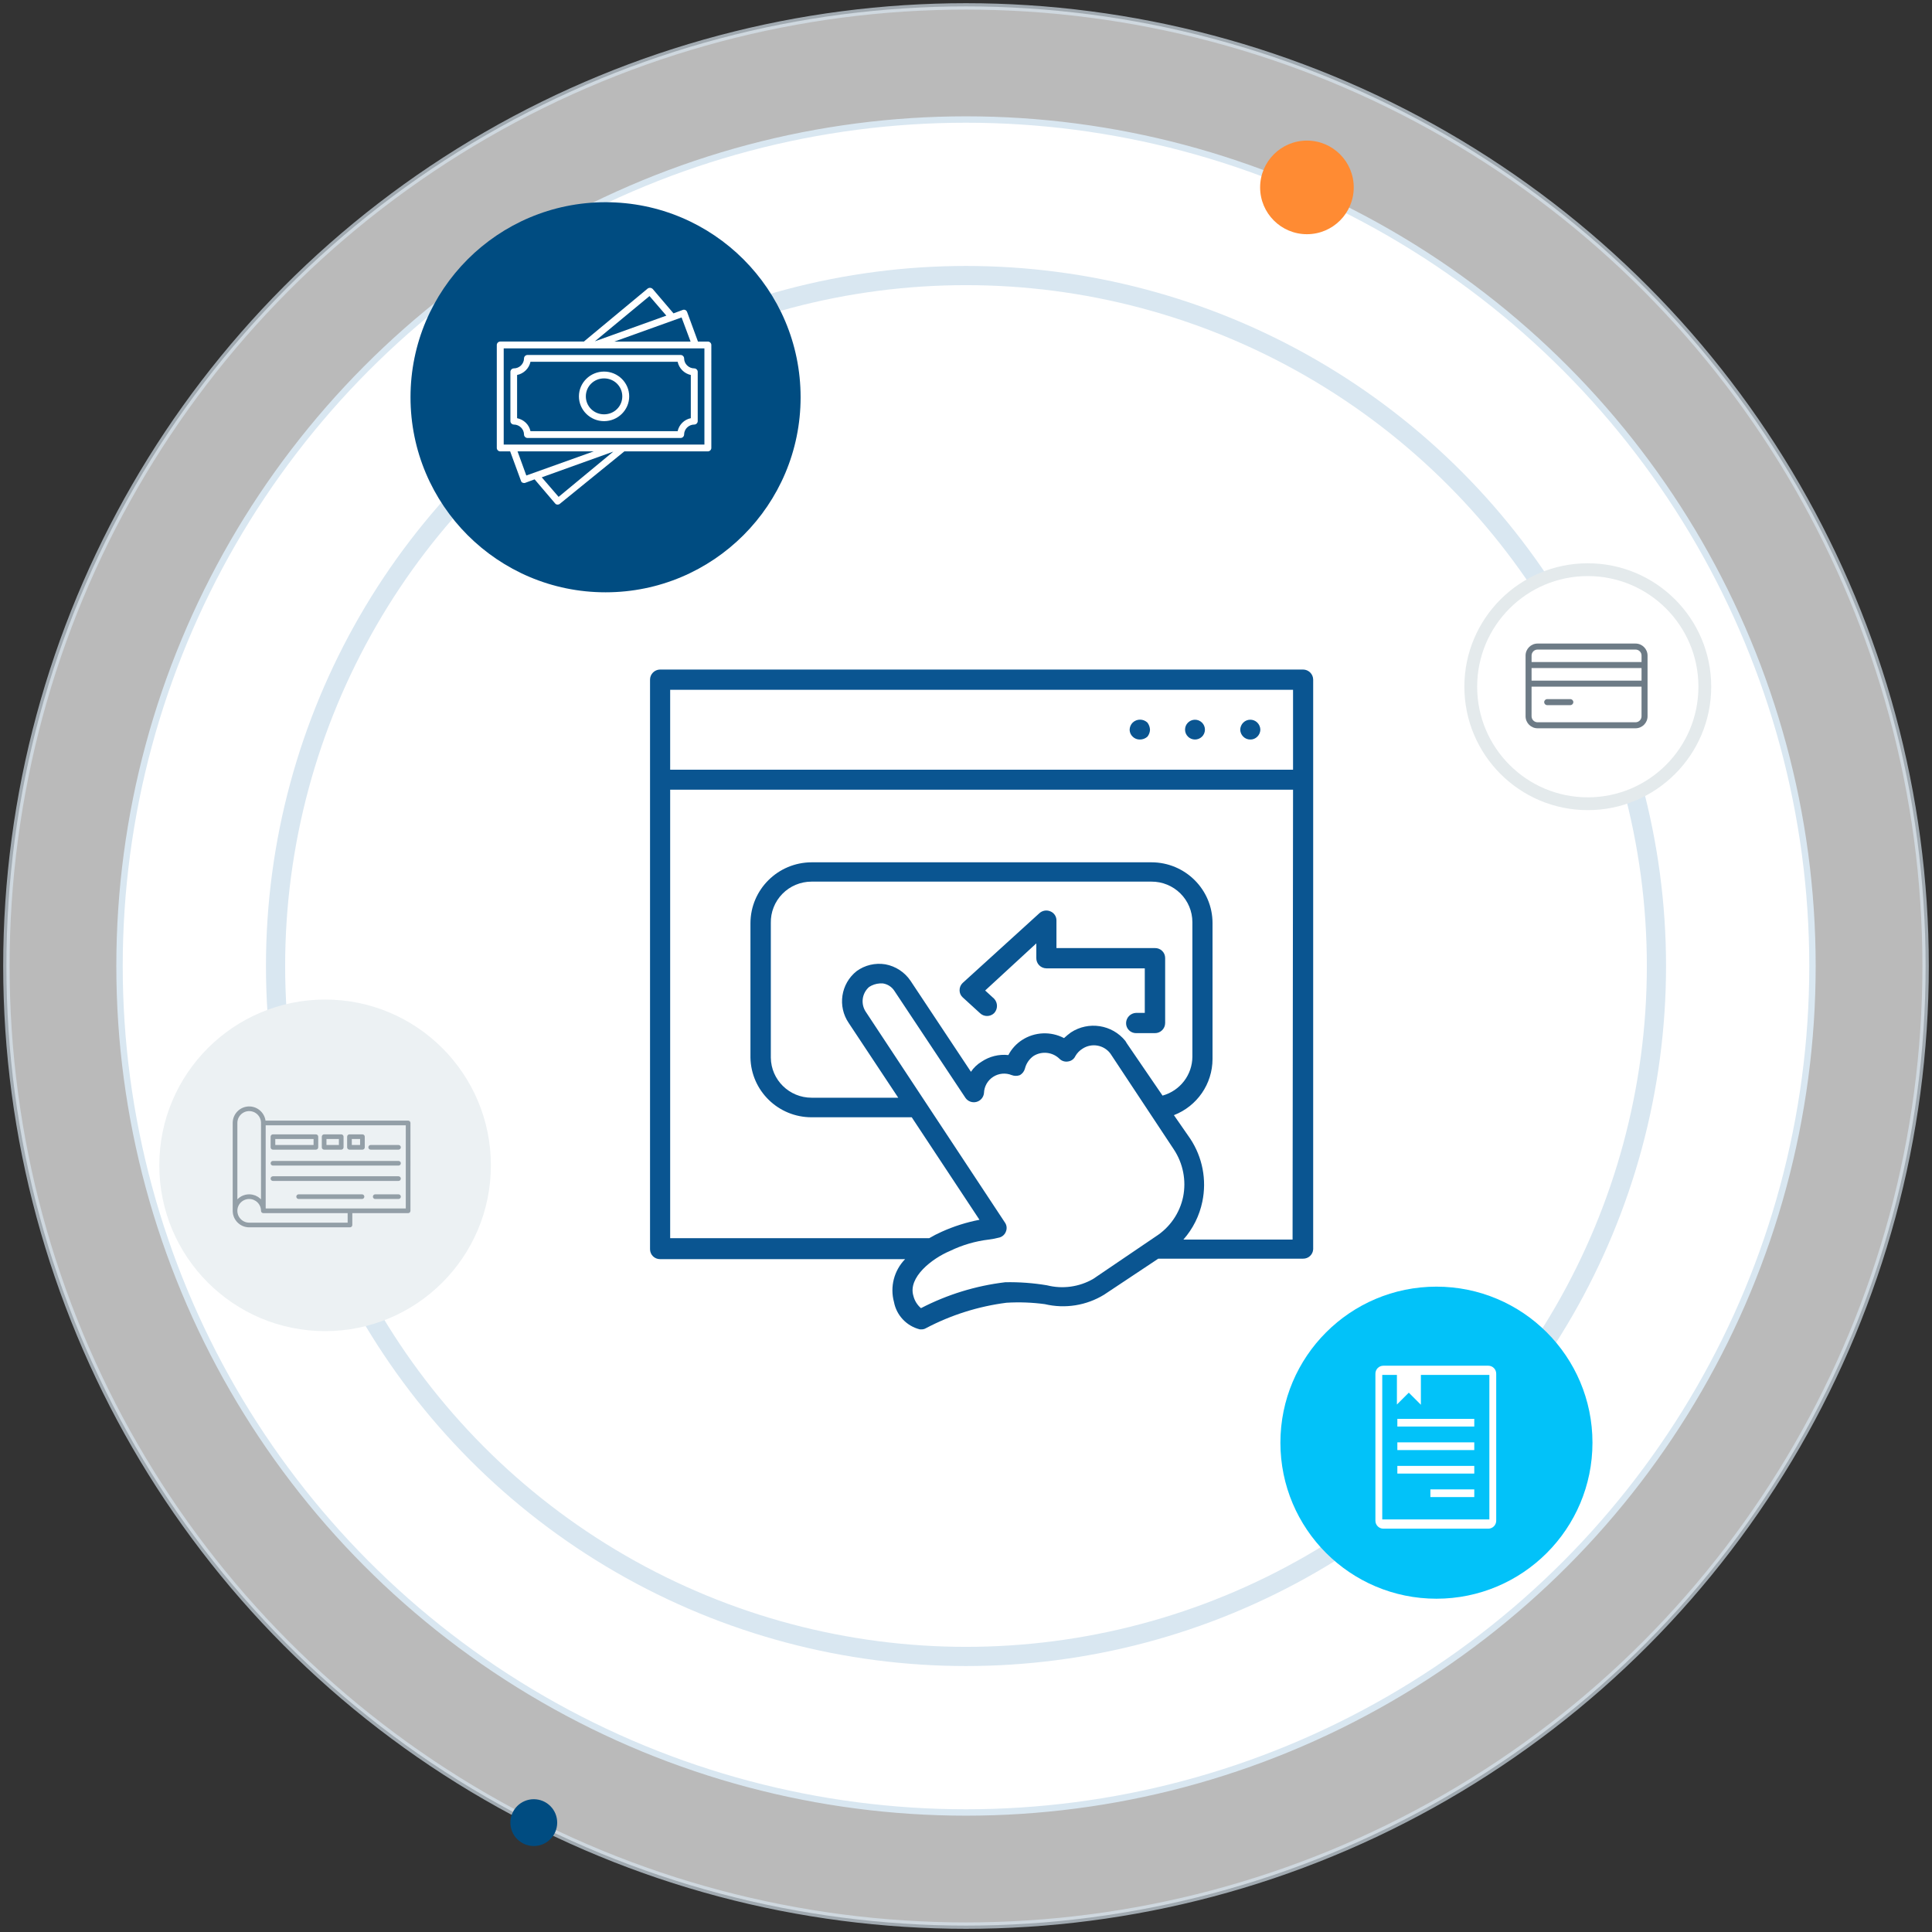
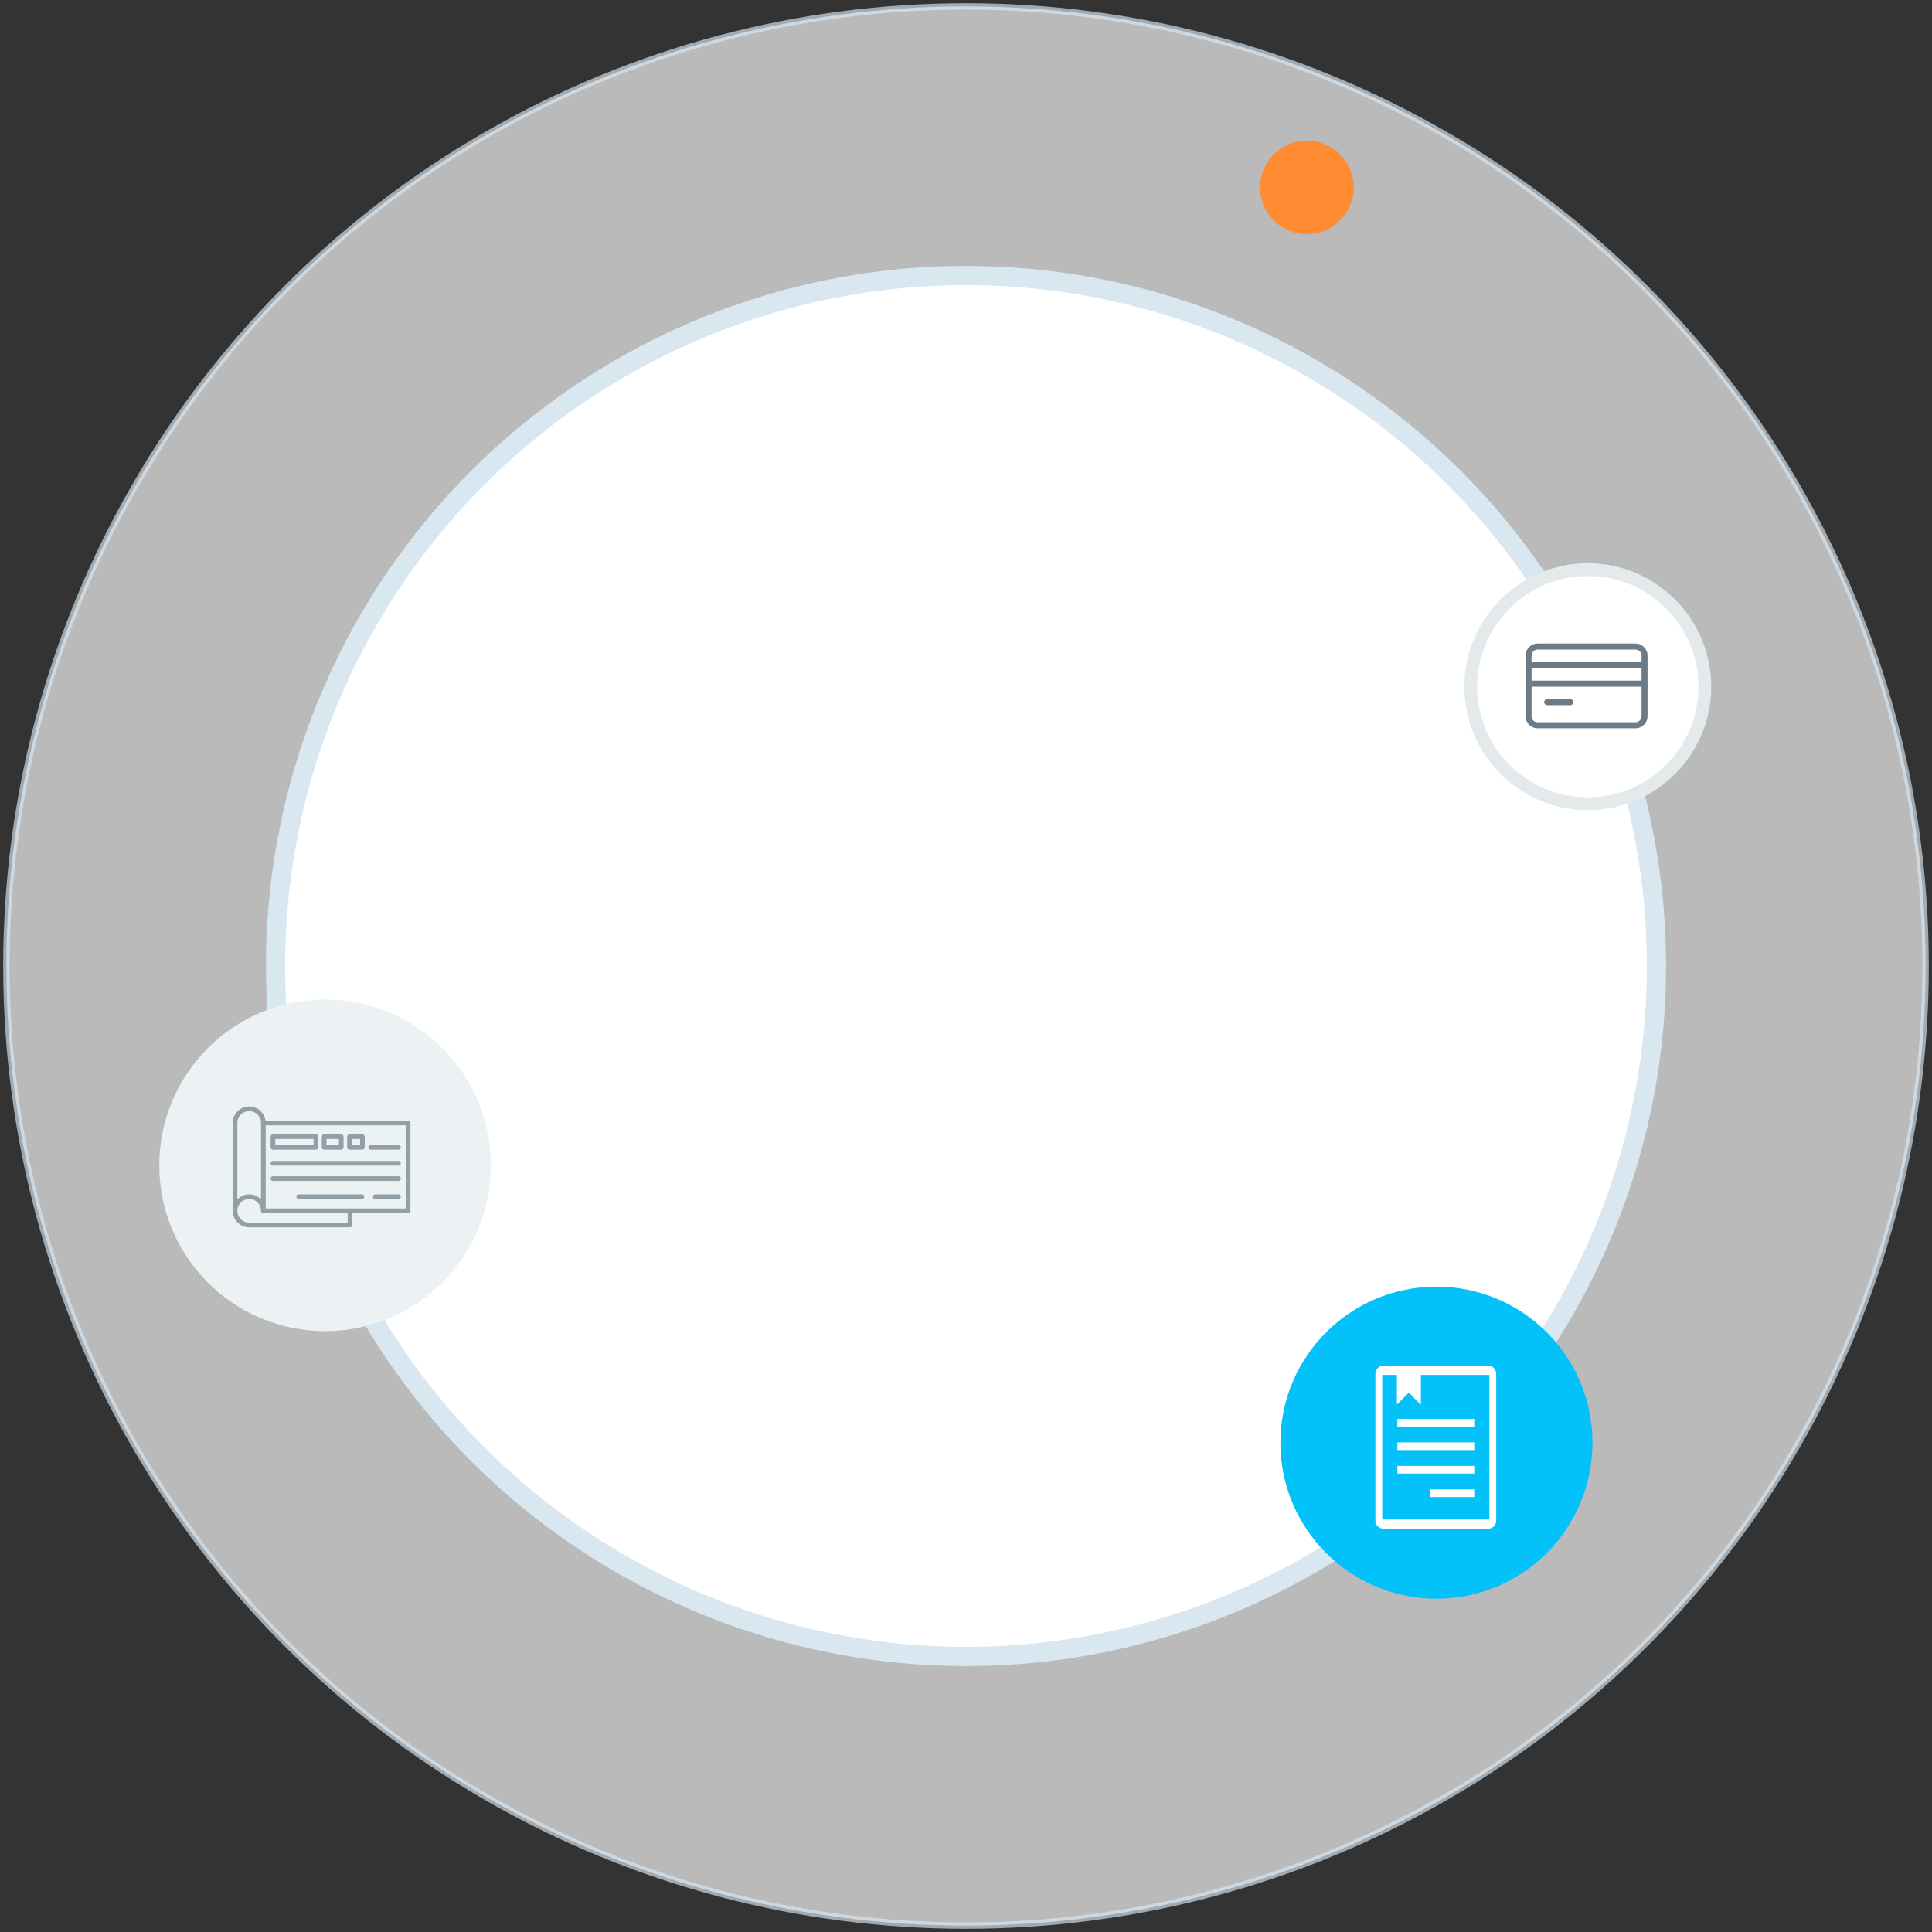
<svg xmlns="http://www.w3.org/2000/svg" xmlns:xlink="http://www.w3.org/1999/xlink" width="302" height="302" viewBox="0 0 302 302">
  <rect x="0" y="0" width="302" height="302" fill="#333333" stroke="none" />
  <defs>
-     <circle id="eqxywlb61a" cx="150" cy="150" r="132.317" />
    <circle id="4p2e2y6gab" cx="150" cy="150" r="107.927" />
  </defs>
  <g fill="none" fill-rule="evenodd">
    <g>
      <g>
        <g transform="translate(-190 -813) translate(191 814)">
          <g>
            <circle cx="150" cy="150" r="150" fill="#FFF" stroke="#D9E7F1" opacity=".664" />
            <use fill="#FFF" stroke="#D9E7F1" opacity=".8" xlink:href="#eqxywlb61a" />
            <use fill="#FFF" stroke="#D9E7F1" stroke-width="3" xlink:href="#4p2e2y6gab" />
          </g>
          <circle cx="203.293" cy="28.293" r="7.317" fill="#FF8B33" />
          <g transform="translate(23.902 155.244)">
            <circle cx="25.915" cy="25.915" r="25.915" fill="#ECF1F3" />
            <g fill="#6D7B86" fill-rule="nonzero" stroke="#6D7B86" stroke-width=".3" opacity=".696">
              <path d="M2.427.404c1.267 0 2.31.976 2.42 2.216H27.27c.12 0 .215.096.215.215h0V16.57c0 .119-.096.215-.215.215h0-8.872v2c0 .12-.096.216-.215.216h0H2.427C1.089 19 0 17.91 0 16.569h0V2.835C0 1.495 1.089.405 2.427.405zm0 14.168c-1.102 0-1.998.896-1.998 1.997 0 1.103.896 2.001 1.998 2.001h15.542v-1.786H4.639c-.12 0-.215-.096-.215-.215h0v-.042c-.023-1.081-.908-1.955-1.997-1.955zM27.056 3.05H4.857v13.304h22.199V3.05zM2.426.834C1.327.834.43 1.732.43 2.835h0v12.357l.031-.04c.04-.055.082-.109.126-.16l.061-.067c.04-.044.083-.086.126-.127h0l.068-.062c.049-.042.099-.081.15-.12l.06-.044c.073-.05.148-.097.227-.14.01-.006.023-.01.034-.016.068-.035.137-.068.208-.096.027-.011.055-.02.083-.03.058-.022.116-.04.176-.057.03-.009.062-.017.093-.024.062-.015.125-.026.188-.036.029-.004.057-.01.086-.013.092-.01.186-.018.28-.018.142 0 .28.016.414.04h0l.096.018c.131.028.26.064.382.112.01.004.019.01.029.013.114.047.223.104.328.168h0l.079.048c.108.07.212.148.308.236.012.01.023.023.035.035.085.08.163.168.236.26h0l.053.068c.012.016.026.031.038.048h0V2.835l.002-.014c-.007-1.097-.9-1.987-2-1.987zm17.636 13.308c.119 0 .215.096.215.215s-.096.215-.215.215h0-9.904c-.119 0-.215-.096-.215-.215s.096-.215.215-.215h0zm5.705 0c.12 0 .215.096.215.215s-.096.215-.215.215h0-3.638c-.119 0-.215-.096-.215-.215s.096-.215.215-.215h0zm0-2.821c.12 0 .215.096.215.215 0 .118-.096.214-.215.214h0H6.142c-.119 0-.215-.096-.215-.214 0-.119.096-.215.215-.215h0zm0-2.398c.12 0 .215.096.215.214 0 .119-.096.215-.215.215h0H6.142c-.119 0-.215-.096-.215-.215 0-.118.096-.214.215-.214h0zM12.854 4.768c.119 0 .215.096.215.215h0v1.662c0 .119-.096.215-.215.215h0-6.712c-.119 0-.215-.096-.215-.215h0V4.983c0-.119.096-.215.215-.215h0zm3.96 0c.12 0 .215.096.215.215h0v1.662c0 .119-.096.215-.215.215h0-2.671c-.119 0-.215-.096-.215-.215h0V4.983c0-.119.096-.215.215-.215h0zm3.316 0c.119 0 .215.096.215.215h0v1.662c0 .119-.096.215-.215.215h0-2.027c-.119 0-.215-.096-.215-.215h0V4.983c0-.119.096-.215.215-.215h0zm5.637 1.663c.12 0 .215.096.215.214 0 .119-.096.215-.215.215h0-4.348c-.12 0-.215-.096-.215-.215 0-.118.096-.214.215-.214h0zM12.64 5.198H6.357V6.43h6.283V5.198zm3.96 0h-2.243V6.43H16.6V5.198zm3.315 0h-1.597V6.43h1.597V5.198z" transform="translate(11.622 16.454)" />
            </g>
          </g>
-           <circle cx="82.439" cy="283.902" r="3.659" fill="#004C81" />
          <g transform="translate(228.902 88.049)">
            <circle cx="18.293" cy="18.293" r="18.293" fill="#FFF" stroke="#E4EAEC" stroke-width="2" />
            <g fill="#6D7B86" fill-rule="nonzero">
              <path d="M17.283.188c1.037 0 1.879.84 1.879 1.878v9.487c0 1.038-.842 1.879-1.88 1.879H1.973c-1.037 0-1.878-.841-1.878-1.879V2.066C.094 1.03.935.188 1.973.188zm.94 6.74H1.032v4.625c0 .519.42.94.94.94h15.31c.519 0 .94-.421.94-.94V6.927zM7.091 8.875c.259 0 .47.21.47.47s-.211.47-.47.47H3.475c-.259 0-.47-.21-.47-.47s.211-.47.47-.47zm11.13-4.86H1.033v1.972h17.19V4.015zm-.94-2.889H1.973c-.518 0-.939.42-.939.94v1.01h17.19v-1.01c0-.52-.421-.94-.94-.94z" transform="translate(8.472 11.36)" />
            </g>
          </g>
          <g fill="#0A5591" fill-rule="nonzero">
-             <path d="M102.067 0c.879 0 1.592.71 1.592 1.584v89.032c-.04.84-.747 1.494-1.592 1.473h-22.62l-8.478 5.636c-2.767 1.692-6.096 2.222-9.255 1.473-1.987-.269-3.996-.343-5.998-.22-4.401.564-8.665 1.912-12.587 3.978-.222.134-.48.198-.74.184h-.222c-2.066-.522-3.64-2.189-4.035-4.273-.65-2.384.011-4.931 1.74-6.704H1.555c-.413 0-.808-.163-1.1-.453C.164 91.42 0 91.026 0 90.616V1.584C0 .724.69.02 1.555 0zM36.392 49.065h-.482c-.594.038-1.168.228-1.666.553-1.143 1.001-1.35 2.696-.48 3.941l21.693 32.857c.297.405.367.933.185 1.4-.158.461-.53.818-1 .958-.558.15-1.127.26-1.702.331-2.097.25-4.137.848-6.035 1.769-2.813 1.178-6.626 4.125-5.738 7.035.185.746.599 1.416 1.185 1.916 4.111-2.13 8.577-3.504 13.18-4.052 2.181-.042 4.363.119 6.515.479 2.445.618 5.035.261 7.22-.995l9.773-6.63c2.215-1.415 3.764-3.66 4.294-6.226.504-2.549-.014-5.193-1.444-7.367L71.97 60.042c-1.017-1.374-2.938-1.714-4.369-.773-.459.284-.84.676-1.11 1.142-.2.453-.619.774-1.111.847-.496.1-1.01-.052-1.37-.405-1.09-1.072-2.776-1.255-4.072-.442-.663.473-1.135 1.165-1.333 1.952-.112.432-.392.803-.777 1.031-.417.162-.88.162-1.296 0-.954-.386-2.037-.284-2.9.275-.864.558-1.398 1.5-1.432 2.525-.058.662-.526 1.218-1.172 1.391-.645.173-1.33-.074-1.715-.618L38.206 50.244c-.403-.638-1.066-1.068-1.814-1.179zm64.12-30.279H3.147v70.098h40.5c.623-.367 1.265-.7 1.926-.994 1.893-.855 3.881-1.486 5.923-1.879L40.908 69.988h-15.66c-5.203 0-9.45-4.143-9.551-9.32V39.635c.02-5.24 4.285-9.483 9.551-9.503h53.125c5.275 0 9.552 4.254 9.552 9.503V60.89c-.008 3.88-2.403 7.358-6.035 8.767l2.555 3.684c1.916 2.9 2.595 6.437 1.888 9.835-.452 2.2-1.473 4.244-2.962 5.93h17.067l.074-70.319zM78.373 33.152H25.248c-1.715 0-3.357.687-4.555 1.908-1.199 1.22-1.852 2.87-1.812 4.575v21.033c.04 3.47 2.88 6.262 6.367 6.262h13.55L31.06 55.254c-1.778-2.606-1.247-6.133 1.221-8.104 1.299-.95 2.928-1.334 4.517-1.069 1.603.3 3.017 1.23 3.924 2.579l9.44 14.218c.431-.644 1-1.185 1.666-1.583 1.228-.826 2.71-1.192 4.184-1.032.498-.957 1.238-1.77 2.147-2.357 1.969-1.273 4.476-1.386 6.553-.295.34-.314.699-.61 1.073-.884 2.758-1.808 6.445-1.234 8.515 1.326l.222.368 5.59 8.178c2.747-.759 4.653-3.241 4.665-6.078V39.488c0-1.687-.676-3.304-1.878-4.493-1.202-1.19-2.832-1.853-4.527-1.843zm-15.808 4.641c.592.232.976.805.963 1.437v4.31h15.4c.42-.01.824.148 1.124.44.3.29.468.69.468 1.107v10.167c0 .874-.712 1.583-1.591 1.583h-2.962c-.419 0-.82-.167-1.113-.466-.293-.298-.452-.7-.442-1.117.019-.853.698-1.546 1.555-1.584h1.37v-6.962H61.936c-.422-.01-.823-.186-1.115-.49-.292-.304-.45-.711-.44-1.131v-2.284l-7.996 7.367 1.406 1.29c.588.634.588 1.612 0 2.246-.618.6-1.603.6-2.22 0l-2.703-2.468c-.312-.283-.487-.685-.482-1.105-.006-.43.168-.844.482-1.142l11.994-10.903c.46-.423 1.127-.538 1.703-.295zm37.947-34.625H3.147v12.487h97.365V3.168zm-7.775 5.12c.606-.594 1.58-.594 2.185 0 .306.302.479.713.48 1.142-.017.404-.189.786-.48 1.068-.283.287-.67.447-1.074.442-.415.01-.817-.15-1.11-.442-.292-.282-.464-.664-.482-1.068.002-.43.175-.84.481-1.142zm-17.288 0c.643-.608 1.652-.608 2.295 0 .254.328.397.728.407 1.142-.016.39-.159.765-.407 1.068-.325.29-.748.448-1.185.442-.414.006-.814-.153-1.11-.442-.299-.277-.472-.662-.482-1.068.003-.43.176-.84.482-1.142zm9.7-.442c.424-.01.835.153 1.136.453.3.299.465.708.455 1.13-.02.845-.718 1.517-1.567 1.51-.849-.006-1.535-.69-1.542-1.534-.007-.845.668-1.539 1.517-1.559z" transform="translate(100.61 103.659)" />
-           </g>
+             </g>
        </g>
        <g>
          <g transform="translate(-190 -813) translate(191 814) translate(199.146 200.122)">
            <circle cx="24.39" cy="24.39" r="24.39" fill="#02C2F9" />
            <path fill="#FFF" fill-rule="nonzero" d="M32.487 12.358c.691 0 1.247.556 1.247 1.247v22.98c0 .691-.556 1.247-1.247 1.247H16.098c-.69 0-1.247-.556-1.247-1.247v-22.98c0-.691.556-1.247 1.247-1.247zm.178 1.442l-10.706-.001v4.662l-1.89-1.89-1.857 1.855V13.8H15.92V36.39h16.745V13.8zm-2.36 17.89v1.203h-6.859V31.69h6.859zm0-3.674v1.202H18.28v-1.202h12.025zm0-3.674v1.202H18.28v-1.202h12.025zm0-3.674v1.202H18.28v-1.202h12.025z" />
          </g>
        </g>
        <g transform="translate(-190 -813) translate(191 814) translate(63.17 30.61)">
-           <circle cx="30.488" cy="30.488" r="30.488" fill="#004C81" />
          <g fill="#FFF" fill-rule="nonzero">
-             <path d="M4.665 11.063c0 .853-.722 1.564-1.587 1.564-.289 0-.541.25-.541.534v7.713c0 .285.252.534.54.534.866 0 1.588.71 1.588 1.564 0 .284.252.533.54.533H29.15c.288 0 .54-.249.54-.533 0-.853.722-1.564 1.587-1.564.289 0 .541-.25.541-.534v-7.713c0-.285-.252-.534-.54-.534-.866 0-1.587-.71-1.587-1.564 0-.284-.253-.533-.541-.533H5.206c-.289 0-.541.249-.541.533zm24.016.533c.216 1.031 1.046 1.849 2.056 2.062v6.754c-1.046.214-1.84 1.031-2.056 2.026H5.674c-.216-1.03-1.045-1.812-2.091-2.026v-6.754c1.046-.213 1.875-1.03 2.091-2.062h23.007zm-11.503 9.278c2.163 0 3.93-1.741 3.93-3.874s-1.767-3.875-3.93-3.875c-2.164 0-3.93 1.742-3.93 3.875s1.766 3.874 3.93 3.874zm0-6.683c1.586 0 2.849 1.245 2.849 2.809s-1.263 2.808-2.85 2.808c-1.586 0-2.848-1.244-2.848-2.808 0-1.564 1.262-2.809 2.849-2.809zm16.227-5.758h-1.55L30.16 3.812c-.109-.285-.397-.427-.686-.32l-1.442.533L24.787.22c-.217-.213-.541-.249-.794-.07L14.15 8.325l-.109.107H.95c-.288 0-.54.249-.54.533v16.103c0 .284.252.533.54.533H2.5l1.696 4.621c.036.143.144.25.288.285.072.035.145.035.217.035.072 0 .108 0 .18-.035l1.442-.533 3.21 3.768c.108.142.252.177.396.177.109 0 .253-.035.361-.142l10.061-8.176h13.054c.289 0 .541-.249.541-.533V8.966c0-.284-.252-.533-.54-.533zm-4.11-3.768L30.7 8.433H18.8l10.493-3.768zm-5.013-3.342l2.632 3.057-11.179 4.017 8.547-7.074zM5.025 29.37l-1.37-3.768h11.9L5.025 29.37zm5.049 3.342L7.44 29.655l11.18-4.017-8.547 7.074zm22.79-8.176H1.491V9.499H32.864v15.037z" transform="translate(13.076 13.347)" />
-           </g>
+             </g>
        </g>
      </g>
    </g>
  </g>
</svg>